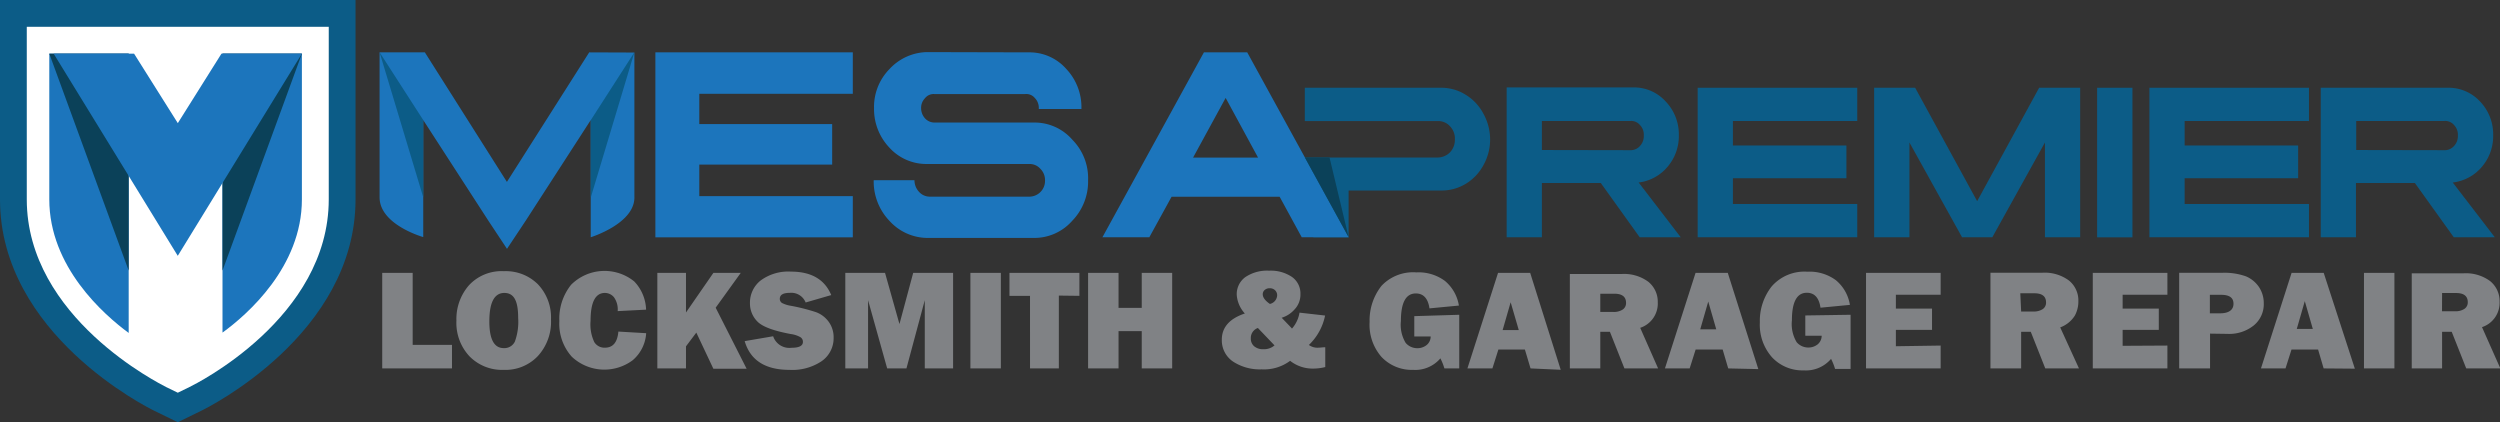
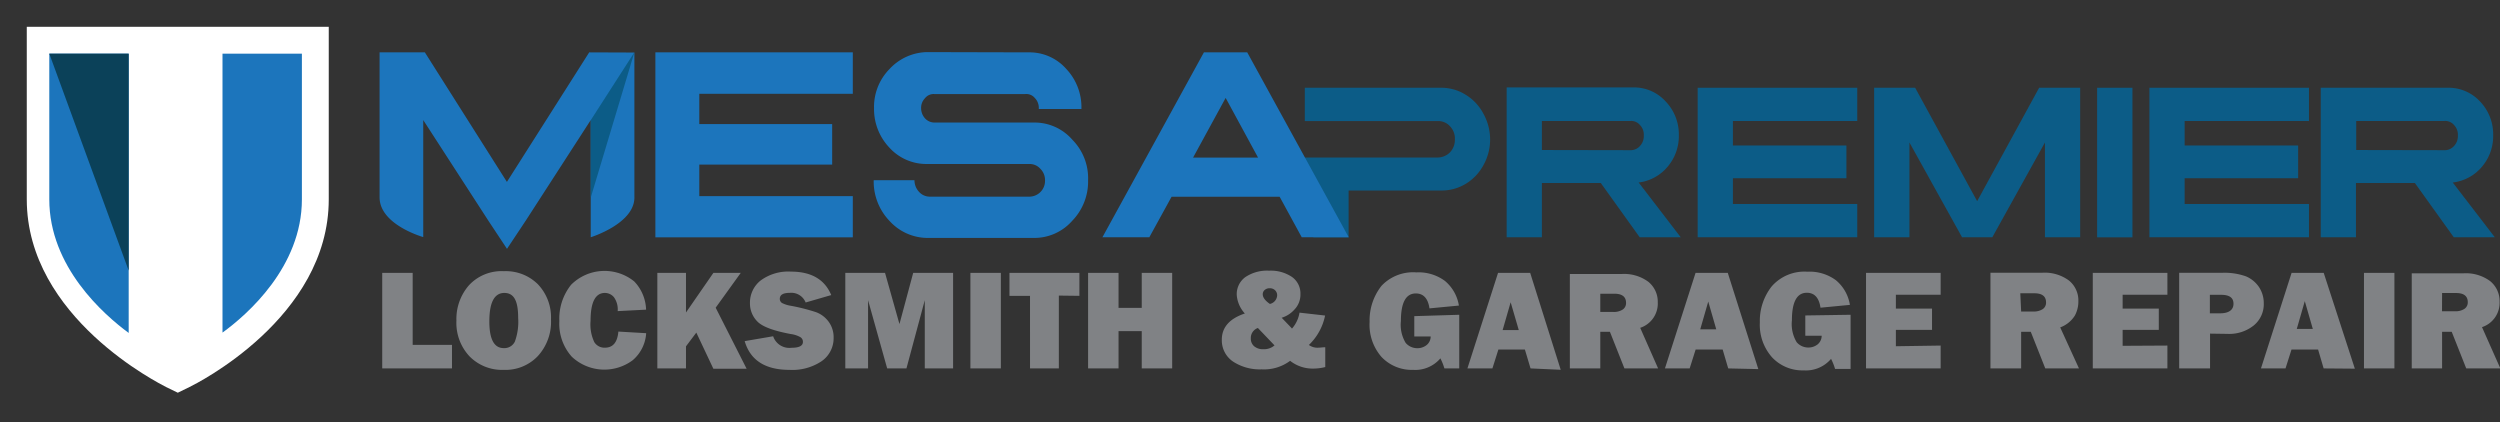
<svg xmlns="http://www.w3.org/2000/svg" viewBox="0 0 293.15 49.51">
  <rect x="0" y="0" width="293.15" height="49.51" fill="#333333" stroke="none" />
  <defs>
    <style>.cls-1{fill:#0c5c87;}.cls-2{fill:#fff;}.cls-3{fill:#1c75bc;}.cls-4{fill:#0b4159;}.cls-5{fill:#808285;}</style>
  </defs>
  <g id="Capa_2" data-name="Capa 2">
    <g id="_300" data-name="300">
-       <path class="cls-1" d="M20.85,49.51,18.1,48.17C17.36,47.81,0,39.2,0,23.38V0H41.69V23.38c0,15.82-17.36,24.43-18.1,24.79Z" />
      <path class="cls-2" d="M3.14,3.14V23.38c0,13.88,15.66,21.64,16.33,22l1.38.67,1.37-.67c.67-.32,16.33-8.09,16.33-22V3.14Z" />
      <path class="cls-3" d="M15.09,6.29H5.78V23.38c0,7.91,6.39,13.51,9.31,15.66Z" />
      <polygon class="cls-4" points="15.09 6.29 5.78 6.29 15.09 31.73 15.09 6.29" />
      <path class="cls-3" d="M26.09,6.29H35.4V23.38C35.4,31.29,29,36.89,26.09,39Z" />
-       <polygon class="cls-4" points="26.09 6.29 35.4 6.29 26.09 31.73 26.09 6.29" />
-       <polygon class="cls-3" points="20.85 29.99 35.4 6.29 25.97 6.29 20.85 14.44 15.72 6.29 6.29 6.29 20.84 29.99 20.84 29.99 20.85 29.99 20.85 29.99 20.85 29.99" />
      <path class="cls-1" d="M291,19.59a5.53,5.53,0,0,0,1.35-3.71,5.56,5.56,0,0,0-1.56-4A5,5,0,0,0,287,10.29H272.13V27.82h4.13V21.46h6.91l4.56,6.36h4.81l-4.93-6.42A5.25,5.25,0,0,0,291,19.59Zm-14.71-2v-3.4H286.6a1.33,1.33,0,0,1,1.16.47,1.62,1.62,0,0,1,.45,1.23,1.67,1.67,0,0,1-.45,1.23,1.45,1.45,0,0,1-1.16.49Z" />
      <path class="cls-1" d="M195.51,19.59a5.53,5.53,0,0,0,1.35-3.71,5.56,5.56,0,0,0-1.56-4,5,5,0,0,0-3.76-1.63H176.67V27.82h4.13V21.46h6.91l4.56,6.36h4.81l-4.93-6.42A5.25,5.25,0,0,0,195.51,19.59Zm-14.71-2v-3.4h10.34a1.33,1.33,0,0,1,1.16.47,1.62,1.62,0,0,1,.45,1.23,1.67,1.67,0,0,1-.45,1.23,1.45,1.45,0,0,1-1.16.49Z" />
      <path class="cls-1" d="M171.83,11.09a5.35,5.35,0,0,0-2.88-.8H153V14.2h15.56a1.83,1.83,0,0,1,1.46.6,2.07,2.07,0,0,1,.58,1.54,2.13,2.13,0,0,1-.58,1.53,2.05,2.05,0,0,1-1.46.6H153l1,9.36h4.14V22.34H169a5.43,5.43,0,0,0,2.88-.79,5.74,5.74,0,0,0,2.07-2.19,6.11,6.11,0,0,0,.78-3,6.21,6.21,0,0,0-.77-3A5.72,5.72,0,0,0,171.83,11.09Z" />
      <polygon class="cls-1" points="231.84 23.59 224.57 10.29 219.76 10.29 219.76 27.82 223.9 27.82 223.9 16.71 230.07 27.82 233.62 27.82 239.79 16.71 239.79 27.82 243.92 27.82 243.92 10.29 239.11 10.29 231.84 23.59" />
      <polygon class="cls-1" points="199.07 27.82 217.78 27.82 217.78 23.92 203.2 23.92 203.2 20.9 216.51 20.9 216.51 17.06 203.2 17.06 203.2 14.19 217.78 14.19 217.78 10.29 199.07 10.29 199.07 27.82" />
      <rect class="cls-1" x="245.91" y="10.29" width="4.14" height="17.54" />
      <polygon class="cls-1" points="252.04 27.82 270.75 27.82 270.75 23.92 256.17 23.92 256.17 20.9 269.48 20.9 269.48 17.06 256.17 17.06 256.17 14.19 270.75 14.19 270.75 10.29 252.04 10.29 252.04 27.82" />
      <path class="cls-5" d="M286.36,34.36H288c.91,0,1.37.36,1.37,1.07a.9.9,0,0,1-.41.8,1.92,1.92,0,0,1-1.08.27h-1.53Zm4.68,4a3,3,0,0,0,2.06-3,3,3,0,0,0-1.11-2.4,4.77,4.77,0,0,0-3.12-.91H282.8V43.2h3.56V38.91h1.13l1.7,4.29h4ZM277.2,32V43.2h3.57V32Zm-6.94,3.31.94,3.26h-1.88Zm5.87,7.92L272.48,32h-3.77L265.12,43.2H268l.7-2.21h3.12l.65,2.21Zm-17-8.66h1.31c1,0,1.46.35,1.46,1.05s-.52,1.12-1.58,1.12h-1.19Zm2.07,4.58a4.59,4.59,0,0,0,3.09-1,3.22,3.22,0,0,0,1.16-2.59,3.41,3.41,0,0,0-.56-1.9,3.48,3.48,0,0,0-1.54-1.26,7.56,7.56,0,0,0-2.82-.41h-5V43.2h3.62V39.12Zm-12.3,1.4V38.68h4.24V36.19h-4.24V34.56h5.25V32h-8.75V43.2h8.75V40.52Zm-12-6.16h1.65c.91,0,1.37.36,1.37,1.07a.9.9,0,0,1-.41.8,1.94,1.94,0,0,1-1.08.27H237Zm4.68,4A3.39,3.39,0,0,0,243.3,37a3.49,3.49,0,0,0,.41-1.71,3,3,0,0,0-1.11-2.4,4.77,4.77,0,0,0-3.12-.91H233.4V43.2H237V38.91h1.13l1.7,4.29h3.95Zm-19.27,2.21V38.68h4.24V36.19h-4.24V34.56h5.25V32h-8.75V43.2h8.75V40.52Zm-10.62-3.61v2.38h1.92a1.32,1.32,0,0,1-.46,1,1.72,1.72,0,0,1-1.11.38,1.78,1.78,0,0,1-1.36-.62,4.11,4.11,0,0,1-.56-2.57c0-2.15.58-3.23,1.75-3.23.89,0,1.43.58,1.6,1.75l3.45-.33a4.72,4.72,0,0,0-1.64-2.89,5.19,5.19,0,0,0-3.35-1,5.09,5.09,0,0,0-4.17,1.71,6.52,6.52,0,0,0-1.4,4.24,5.72,5.72,0,0,0,1.45,4.11,4.88,4.88,0,0,0,3.7,1.51,3.86,3.86,0,0,0,3.2-1.35,6.73,6.73,0,0,1,.47,1.18H217V36.91Zm-11.38-1.63.94,3.26h-1.88Zm5.87,7.92L202.6,32h-3.78L195.23,43.2h2.9l.7-2.21H202l.65,2.21Zm-18.53-8.84h1.65c.91,0,1.37.36,1.37,1.07a.9.9,0,0,1-.41.8,1.92,1.92,0,0,1-1.08.27h-1.53Zm4.68,4a3,3,0,0,0,2.06-3,3,3,0,0,0-1.11-2.4,4.77,4.77,0,0,0-3.12-.91h-6.08V43.2h3.57V38.91h1.13l1.7,4.29h3.95Zm-15.19-3,.95,3.26h-1.89Zm5.87,7.92L179.43,32h-3.77L172.07,43.2H175l.7-2.21h3.11l.66,2.21Zm-17.17-6.29v2.38h1.92a1.29,1.29,0,0,1-.46,1,1.72,1.72,0,0,1-1.11.38,1.79,1.79,0,0,1-1.36-.62,4.11,4.11,0,0,1-.56-2.57c0-2.15.58-3.23,1.75-3.23.89,0,1.43.58,1.6,1.75l3.45-.33a4.72,4.72,0,0,0-1.64-2.89,5.19,5.19,0,0,0-3.35-1A5.09,5.09,0,0,0,162,33.51a6.52,6.52,0,0,0-1.4,4.24A5.72,5.72,0,0,0,162,41.86a4.88,4.88,0,0,0,3.7,1.51,3.86,3.86,0,0,0,3.2-1.35,6.73,6.73,0,0,1,.47,1.18h1.74V36.91ZM149.45,40.5a1.88,1.88,0,0,1-1.31.45,1.58,1.58,0,0,1-1.08-.35,1.17,1.17,0,0,1-.39-.92,1.24,1.24,0,0,1,.83-1.22Zm-1.38-6a.64.64,0,0,1,.22-.49.84.84,0,0,1,.59-.21.86.86,0,0,1,.64.24.81.81,0,0,1,.24.6,1.09,1.09,0,0,1-.85,1C148.35,35.26,148.07,34.87,148.07,34.51Zm3.41,4-1.19-1.24a3.31,3.31,0,0,0,1.53-1,2.52,2.52,0,0,0,.67-1.79,2.37,2.37,0,0,0-1-2,4.45,4.45,0,0,0-2.68-.73,4.55,4.55,0,0,0-2.79.76,2.47,2.47,0,0,0-1,2.07,3.59,3.59,0,0,0,.95,2.19c-1.8.6-2.7,1.63-2.7,3.08a3,3,0,0,0,1.32,2.56,5.73,5.73,0,0,0,3.35.91,5.13,5.13,0,0,0,3.34-1,4.27,4.27,0,0,0,2.74.91,5.69,5.69,0,0,0,1.38-.18V40.72c-.33,0-.61.05-.82.05a1.68,1.68,0,0,1-1.1-.32A6.56,6.56,0,0,0,155.38,37l-3-.34A3.74,3.74,0,0,1,151.48,38.55ZM133.88,32V36.1h-2.72V32h-3.57V43.2h3.57V38.83h2.72V43.2h3.57V32Zm-7.31,2.69V32h-8.2v2.69h2.41V43.2h3.38V34.66ZM113.79,32V43.2h3.57V32Zm-6.71,0-1.61,6-1.69-6H99.12V43.2h2.67v-8l2.24,8h2.26l2.15-8v8h3.32V32ZM92.57,43.37a6.17,6.17,0,0,0,3.75-1,3.28,3.28,0,0,0,1.43-2.77,3.06,3.06,0,0,0-.58-1.87,3.21,3.21,0,0,0-1.47-1.12,22.42,22.42,0,0,0-3-.76,3.46,3.46,0,0,1-1-.32.57.57,0,0,1-.26-.49c0-.47.39-.7,1.17-.7a1.81,1.81,0,0,1,1.86,1.13l3-.87q-1.14-2.74-4.7-2.75a5.45,5.45,0,0,0-3.59,1.05,3.31,3.31,0,0,0-1.24,2.64,3,3,0,0,0,.86,2.15c.58.61,1.89,1.1,3.93,1.48a3.08,3.08,0,0,1,1.11.36.62.62,0,0,1,.31.56c0,.46-.44.69-1.34.69a2,2,0,0,1-2.15-1.35L87.32,40Q88.31,43.37,92.57,43.37Zm-8.65-7.29L86.86,32H83.65l-3.21,4.64V32H77.08V43.2h3.36V40.61L81.65,39l2,4.24h3.9Zm-13,4.69a1.4,1.4,0,0,1-1.23-.65,4.83,4.83,0,0,1-.44-2.5q0-3.27,1.68-3.27a1.39,1.39,0,0,1,1.06.5,2.46,2.46,0,0,1,.44,1.63l3.33-.17A5,5,0,0,0,74.37,33a5.54,5.54,0,0,0-7.4.39,6.34,6.34,0,0,0-1.38,4.26,5.78,5.78,0,0,0,1.46,4.18,5.57,5.57,0,0,0,7.14.41,4.52,4.52,0,0,0,1.58-3.17l-3.26-.19C72.4,40.15,71.87,40.77,70.93,40.77ZM57.38,37.69c0-2.23.59-3.34,1.76-3.34s1.62,1,1.62,2.93a6.75,6.75,0,0,1-.39,2.78,1.36,1.36,0,0,1-1.3.76C57.94,40.82,57.38,39.78,57.38,37.69Zm5.68,4.07a5.93,5.93,0,0,0,1.55-4.29,5.63,5.63,0,0,0-1.53-4.13,5.33,5.33,0,0,0-4-1.54A5.2,5.2,0,0,0,55,33.44a6,6,0,0,0-1.48,4.16,5.73,5.73,0,0,0,1.55,4.2,5.35,5.35,0,0,0,4,1.57A5.22,5.22,0,0,0,63.06,41.76ZM48.39,40.44V32H44.82V43.2H53V40.44Z" />
      <path class="cls-3" d="M139.9,18.48h7.62l-3.8-7Zm6.35-12.34,11.9,21.68h-5.51l-2.59-4.75H137.38l-2.61,4.75h-5.5l11.9-21.68Zm-25.63,0A5.73,5.73,0,0,1,125,8.05a6.54,6.54,0,0,1,1.81,4.64v.09h-5c0-.06,0-.09,0-.09a1.63,1.63,0,0,0-.46-1.19,1.29,1.29,0,0,0-1.14-.47H109.58a1.29,1.29,0,0,0-1.12.49,1.61,1.61,0,0,0-.45,1.17,1.77,1.77,0,0,0,.46,1.19,1.49,1.49,0,0,0,1.11.49l5.83,0c2.62,0,4.56,0,5.81,0a5.86,5.86,0,0,1,4.51,2,6.43,6.43,0,0,1,1.86,4.76,6.61,6.61,0,0,1-1.87,4.77,5.92,5.92,0,0,1-4.5,2h-12.4a6.05,6.05,0,0,1-4.52-2,6.68,6.68,0,0,1-1.85-4.77h4.78v0a2,2,0,0,0,.53,1.36,1.69,1.69,0,0,0,1.28.57h11.7a1.85,1.85,0,0,0,1.8-1.9A1.86,1.86,0,0,0,122,19.8a1.67,1.67,0,0,0-1.27-.57H108.67a5.85,5.85,0,0,1-4.38-1.92,6.55,6.55,0,0,1-1.8-4.62,6.32,6.32,0,0,1,1.8-4.58,6.15,6.15,0,0,1,4.38-2ZM100,6.14V11H82v3.55H97.58v4.75H82V23h18v4.83H76.85V6.14Zm-30.91,0L59.44,21.33,49.82,6.14H44.51v17c0,3.22,5.12,4.66,5.12,4.66V14.08l7.63,11.79,2.19,3.31,2.2-3.31,7.62-11.79V27.82s5.12-1.58,5.12-4.66v-17Z" />
-       <polygon class="cls-4" points="153 18.46 158.14 27.82 155.9 18.46 153 18.46" />
-       <polygon class="cls-1" points="49.63 14.08 44.51 6.13 49.63 23.14 49.63 14.08" />
      <polygon class="cls-1" points="69.28 14.08 74.39 6.13 69.28 23.14 69.28 14.08" />
    </g>
  </g>
</svg>